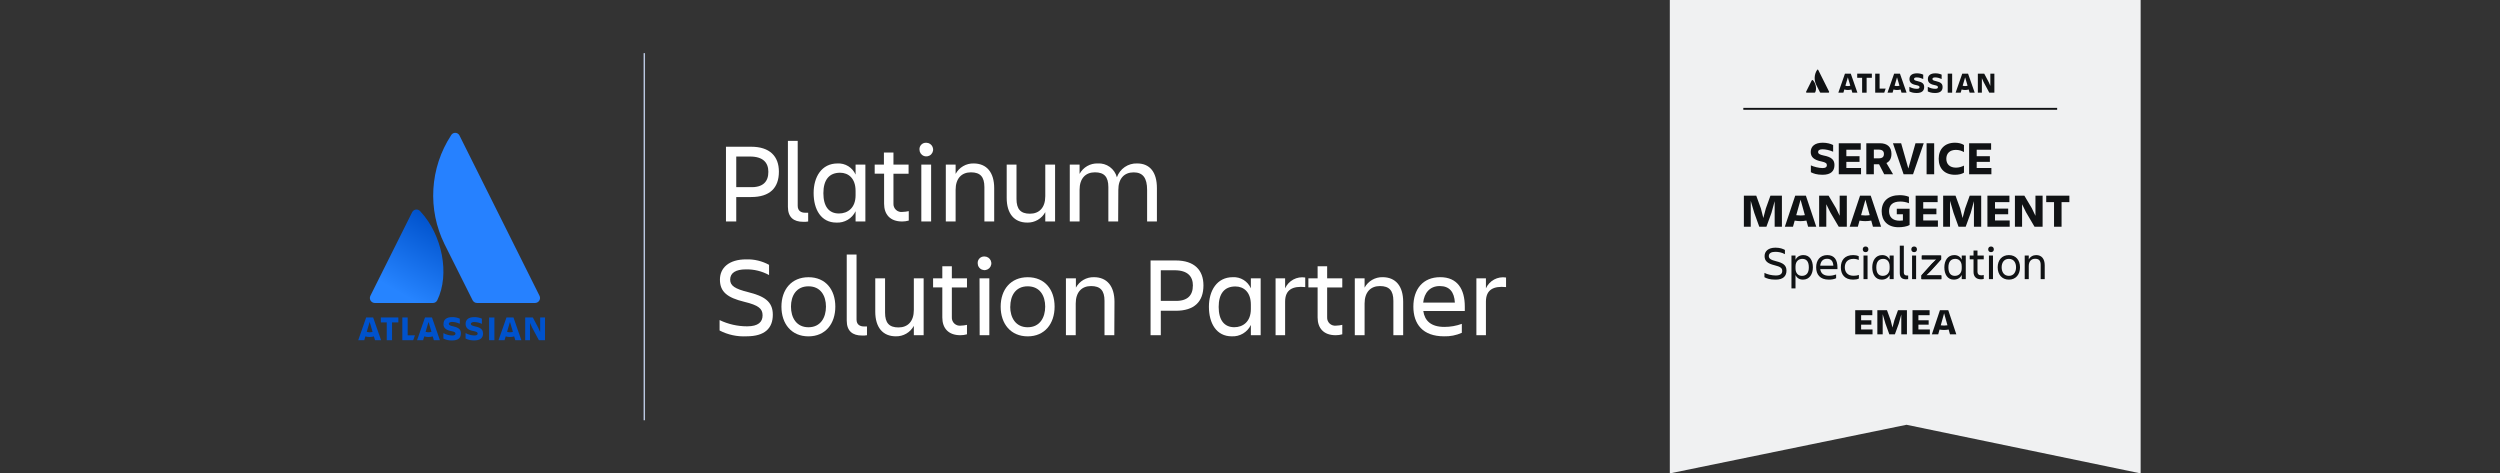
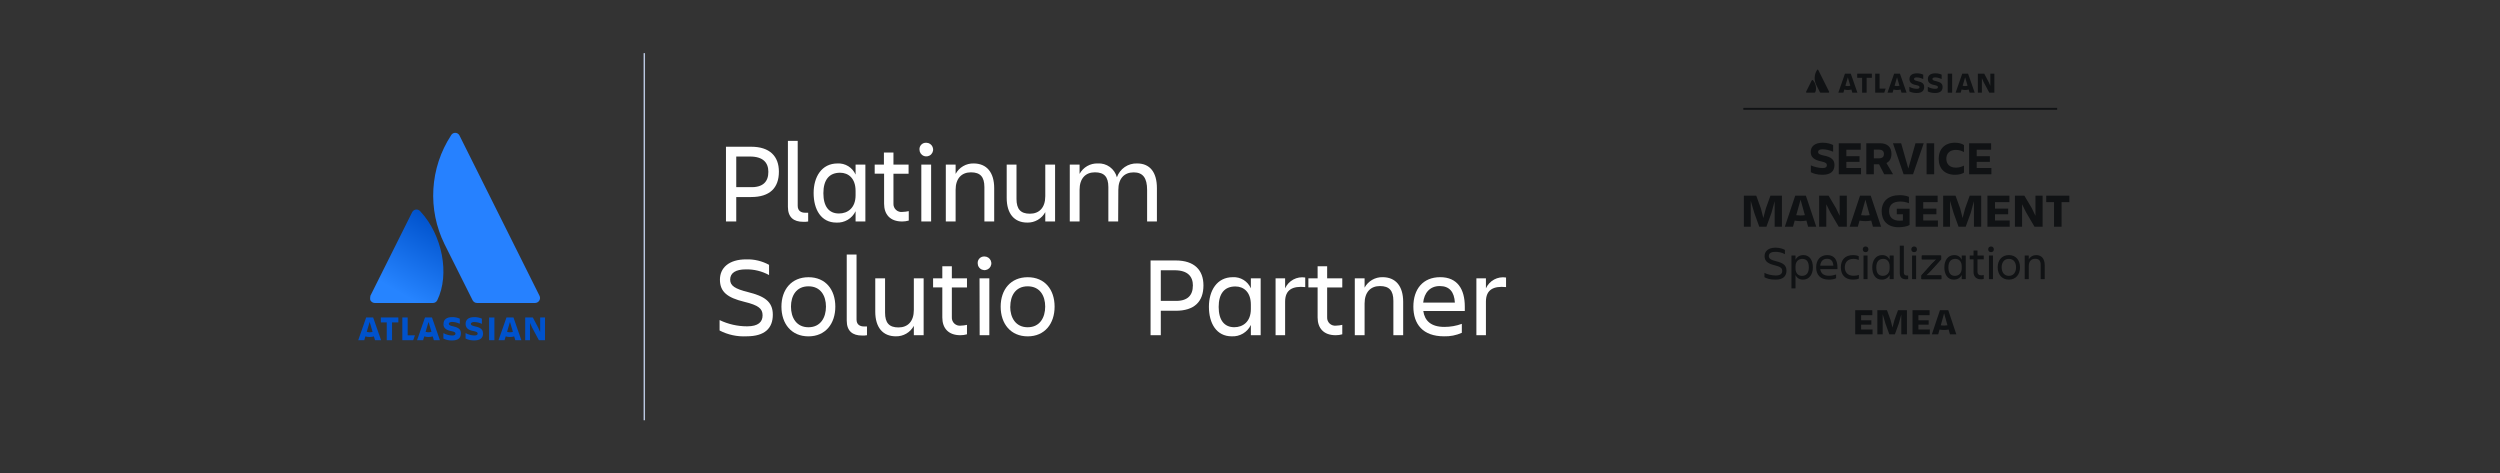
<svg xmlns="http://www.w3.org/2000/svg" width="977" height="185" viewBox="0 0 977 185" fill="none">
  <rect x="0" y="0" width="977" height="185" fill="#333333" stroke="none" />
-   <path d="M164.274 82.612C164.075 82.356 163.815 82.155 163.517 82.027C163.219 81.9 162.893 81.851 162.571 81.886C162.249 81.92 161.941 82.036 161.676 82.223C161.412 82.41 161.2 82.662 161.06 82.954L144.752 115.587C144.605 115.882 144.534 116.209 144.548 116.538C144.561 116.867 144.658 117.187 144.828 117.469C144.999 117.751 145.238 117.985 145.524 118.149C145.81 118.313 146.132 118.402 146.462 118.408H169.18C169.537 118.409 169.888 118.309 170.191 118.118C170.494 117.927 170.736 117.654 170.889 117.331C175.846 107.194 172.872 91.809 164.274 82.612Z" fill="url(#paint0_linear_30699_38501)" />
+   <path d="M164.274 82.612C164.075 82.356 163.815 82.155 163.517 82.027C163.219 81.9 162.893 81.851 162.571 81.886C162.249 81.92 161.941 82.036 161.676 82.223C161.412 82.41 161.2 82.662 161.06 82.954L144.752 115.587C144.561 116.867 144.658 117.187 144.828 117.469C144.999 117.751 145.238 117.985 145.524 118.149C145.81 118.313 146.132 118.402 146.462 118.408H169.18C169.537 118.409 169.888 118.309 170.191 118.118C170.494 117.927 170.736 117.654 170.889 117.331C175.846 107.194 172.872 91.809 164.274 82.612Z" fill="url(#paint0_linear_30699_38501)" />
  <path d="M176.239 52.949C172.174 59.205 169.804 66.409 169.364 73.856C168.923 81.303 170.427 88.737 173.726 95.428L184.684 117.325C184.843 117.644 185.086 117.913 185.388 118.103C185.689 118.293 186.037 118.396 186.393 118.402H209.128C209.457 118.397 209.78 118.308 210.065 118.144C210.351 117.98 210.59 117.746 210.761 117.464C210.932 117.182 211.028 116.862 211.042 116.533C211.055 116.204 210.985 115.876 210.837 115.582L179.555 52.932C179.402 52.623 179.165 52.363 178.871 52.181C178.577 52 178.238 51.905 177.892 51.906C177.546 51.908 177.208 52.007 176.916 52.191C176.624 52.376 176.39 52.638 176.239 52.949Z" fill="#2681FF" />
  <path d="M173.299 126.573C173.299 127.889 173.914 128.932 176.291 129.376C177.709 129.667 178 129.906 178 130.368C178 130.829 177.709 131.12 176.701 131.12C175.501 131.091 174.327 130.768 173.282 130.18V132.316C174.342 132.845 175.518 133.098 176.701 133.051C179.179 133.051 180.12 131.94 180.12 130.299M180.12 130.299C180.12 128.744 179.299 128.009 176.974 127.513C175.692 127.222 175.385 126.949 175.385 126.538C175.385 126.128 175.846 125.803 176.701 125.803C177.739 125.835 178.758 126.086 179.692 126.538V124.538C178.77 124.118 177.766 123.908 176.752 123.923C174.461 123.923 173.333 124.915 173.333 126.556" fill="#0052CC" />
  <path d="M205.248 124.062V132.951H207.129V126.182L207.932 127.977L210.599 132.951H212.992V124.062H211.095V129.806L210.377 128.148L208.223 124.062H205.248Z" fill="#0052CC" />
  <path d="M193.214 124.078H191.145V132.949H193.214V124.078Z" fill="#0052CC" />
  <path d="M188.752 130.333C188.752 128.778 187.932 128.043 185.607 127.547C184.325 127.256 184.017 126.983 184.017 126.573C184.017 126.162 184.479 125.838 185.333 125.838C186.371 125.87 187.39 126.12 188.325 126.573V124.538C187.402 124.118 186.398 123.908 185.385 123.923C183.094 123.923 181.966 124.915 181.966 126.556C181.966 127.872 182.581 128.915 184.957 129.359C186.376 129.65 186.667 129.889 186.667 130.35C186.667 130.812 186.376 131.103 185.368 131.103C184.168 131.074 182.994 130.751 181.949 130.162V132.299C183.008 132.828 184.184 133.081 185.368 133.034C187.846 133.034 188.786 131.923 188.786 130.282" fill="#0052CC" />
  <path d="M157.231 124.062V132.951H161.487L162.154 131.037H159.316V124.062H157.231Z" fill="#0052CC" />
  <path d="M148.838 124.062V125.994H151.145V132.951H153.214V125.994H155.675V124.062H148.838Z" fill="#0052CC" />
  <path d="M145.829 124.078H143.094L140 132.949H142.359L142.803 131.462C143.886 131.781 145.037 131.781 146.12 131.462L146.564 132.949H148.923L145.829 124.078ZM144.461 129.855C144.073 129.854 143.688 129.796 143.316 129.684L144.461 125.804L145.607 129.684C145.235 129.796 144.85 129.854 144.461 129.855Z" fill="#0052CC" />
  <path d="M168.821 124.078H166.086L162.991 132.949H165.35L165.795 131.462C166.877 131.781 168.029 131.781 169.111 131.462L169.556 132.949H171.915L168.821 124.078ZM167.47 129.855C167.082 129.854 166.696 129.796 166.325 129.684L167.47 125.804L168.615 129.684C168.244 129.796 167.858 129.854 167.47 129.855Z" fill="#0052CC" />
  <path d="M200.667 124.078H197.932L194.821 132.949H197.18L197.624 131.462C198.707 131.781 199.858 131.781 200.94 131.462L201.384 132.949H203.743L200.667 124.078ZM199.299 129.855C198.911 129.854 198.525 129.796 198.154 129.684L199.299 125.804L200.444 129.684C200.073 129.796 199.687 129.854 199.299 129.855Z" fill="#0052CC" />
  <path d="M251.794 164.235V20.766" stroke="#BAC8E1" stroke-width="0.56" stroke-miterlimit="10" />
  <path d="M293.555 57.344C300.837 57.344 304.393 61.087 304.393 67.087C304.393 73.446 300.837 77.002 293.555 77.002H287.726V86.557H283.709V57.344H293.555ZM300.273 67.173C300.273 63.617 298.273 61.173 293.111 61.173H287.726V73.139H293.111C298.273 73.344 300.273 70.899 300.273 67.173Z" fill="white" />
  <path d="M313.864 86.68C310.223 86.68 307.915 84.971 307.915 80.851V55.039H311.744V80.424C311.744 82.424 313.078 83.142 314.719 83.142C315.088 83.164 315.46 83.164 315.83 83.142V86.56C315.182 86.681 314.522 86.721 313.864 86.68Z" fill="white" />
  <path d="M334.36 82.544C333.691 83.946 332.619 85.117 331.284 85.908C329.948 86.699 328.406 87.076 326.855 86.989C320.941 86.989 317.966 81.963 317.966 75.433C317.966 69.159 321.078 63.877 327.3 63.877C328.78 63.799 330.25 64.174 331.512 64.953C332.773 65.732 333.766 66.877 334.36 68.236V64.322H338.189V86.544H334.36V82.544ZM327.864 83.433C331.283 83.433 334.36 81.262 334.36 76.322V74.612C334.36 69.689 331.556 67.501 328.308 67.501C324.001 67.501 321.778 70.339 321.778 75.501C321.778 80.664 323.915 83.433 327.864 83.433Z" fill="white" />
  <path d="M352.752 82.814C353.557 82.791 354.359 82.688 355.145 82.506V86.198C354.306 86.44 353.437 86.561 352.564 86.557C347.812 86.557 345.504 83.754 345.504 79.617V67.874H341.829V64.318H345.435V59.617H349.162V64.335H355.076V67.891H349.162V79.532C349.131 79.998 349.205 80.465 349.379 80.899C349.552 81.333 349.822 81.722 350.167 82.037C350.512 82.352 350.923 82.586 351.371 82.72C351.818 82.855 352.29 82.887 352.752 82.814Z" fill="white" />
  <path d="M362 55.788C362.526 55.788 363.042 55.944 363.482 56.237C363.919 56.53 364.261 56.946 364.463 57.434C364.665 57.921 364.718 58.457 364.615 58.974C364.512 59.492 364.258 59.967 363.885 60.34C363.512 60.713 363.037 60.967 362.519 61.07C362.003 61.172 361.466 61.12 360.979 60.918C360.492 60.716 360.075 60.374 359.782 59.936C359.488 59.497 359.333 58.982 359.333 58.454C359.307 58.097 359.359 57.739 359.483 57.404C359.61 57.069 359.805 56.765 360.058 56.512C360.311 56.259 360.615 56.064 360.95 55.939C361.285 55.814 361.642 55.762 362 55.788ZM360.051 64.335H363.88V86.557H360.051V64.335Z" fill="white" />
  <path d="M388.53 86.543H384.701V73.125C384.701 69.125 383.095 67.347 379.454 67.347C375.813 67.347 373.454 69.706 373.454 74.184V86.543H369.624V64.321H373.454V67.962C374.136 66.701 375.153 65.652 376.392 64.931C377.631 64.211 379.045 63.846 380.479 63.877C385.607 63.877 388.53 67.381 388.53 73.518V86.543Z" fill="white" />
  <path d="M393.418 64.32H397.247V77.739C397.247 81.739 398.854 83.517 402.495 83.517C406.136 83.517 408.495 81.158 408.495 76.679V64.32H412.324V86.543H408.495V82.901C407.813 84.163 406.796 85.212 405.557 85.932C404.318 86.653 402.904 87.018 401.47 86.987C396.341 86.987 393.418 83.483 393.418 77.346V64.32Z" fill="white" />
  <path d="M436.975 86.539H433.146V73.121C433.146 69.121 431.539 67.343 427.898 67.343C424.257 67.343 421.898 69.702 421.898 74.18V86.539H418.069V64.317H421.898V67.958C422.587 66.684 423.616 65.626 424.872 64.905C426.129 64.183 427.561 63.826 429.009 63.873C430.689 63.771 432.353 64.255 433.715 65.244C435.077 66.232 436.055 67.663 436.479 69.291C437.047 67.662 438.122 66.257 439.546 65.282C440.97 64.307 442.669 63.813 444.394 63.873C449.368 63.873 452.12 67.291 452.12 73.514V86.539H448.291V74.197C448.291 69.616 446.684 67.36 443.043 67.36C439.402 67.36 437.043 69.719 437.043 74.197L436.975 86.539Z" fill="white" />
  <path d="M291.743 131.429C288.094 131.623 284.458 130.838 281.213 129.155V125.087C284.571 126.694 288.244 127.53 291.965 127.531C296.359 127.531 298.017 125.822 298.017 123.224C298.017 120.625 296.41 119.275 290.854 117.942C284.273 116.335 281.35 114.078 281.35 109.275C281.35 104.745 284.769 101.36 291.606 101.36C294.724 101.263 297.81 102 300.547 103.497V107.497C297.76 105.963 294.615 105.196 291.435 105.275C287.606 105.275 285.35 106.608 285.35 109.275C285.35 111.668 287.213 112.882 292.376 114.164C298.547 115.719 302.017 117.719 302.017 122.967C302.017 128.215 298.974 131.429 291.743 131.429Z" fill="white" />
  <path d="M305.385 119.84C305.385 113.173 309.3 108.336 315.966 108.336C322.633 108.336 326.445 113.173 326.445 119.84C326.445 126.507 322.582 131.447 315.949 131.447C309.317 131.447 305.385 126.575 305.385 119.84ZM309.112 119.84C309.112 124.062 311.197 127.891 315.949 127.891C320.701 127.891 322.787 124.062 322.787 119.84C322.787 115.618 320.736 111.891 315.949 111.891C311.163 111.891 309.112 115.618 309.112 119.84Z" fill="white" />
  <path d="M336.854 131.125C333.213 131.125 330.906 129.416 330.906 125.296V99.484H334.736V124.869C334.736 126.869 336.069 127.587 337.71 127.587C338.079 127.609 338.451 127.609 338.82 127.587V131.006C338.172 131.126 337.512 131.166 336.854 131.125Z" fill="white" />
  <path d="M342.052 108.766H345.881V122.185C345.881 126.185 347.488 127.963 351.129 127.963C354.77 127.963 357.129 125.604 357.129 121.125V108.766H360.958V130.988H357.129V127.347C356.447 128.609 355.43 129.657 354.19 130.378C352.951 131.099 351.537 131.464 350.103 131.433C344.975 131.433 342.052 127.928 342.052 121.792V108.766Z" fill="white" />
  <path d="M375.504 127.259C376.309 127.236 377.111 127.133 377.897 126.951V130.644C377.058 130.886 376.189 131.006 375.316 131.002C370.564 131.002 368.256 128.2 368.256 124.063V112.32H364.649V108.764H368.256V104.062H371.982V108.781H377.897V112.337H371.982V123.978C371.953 124.437 372.025 124.897 372.196 125.325C372.365 125.753 372.629 126.139 372.965 126.453C373.302 126.767 373.706 127.001 374.145 127.14C374.582 127.28 375.047 127.32 375.504 127.259Z" fill="white" />
  <path d="M384.752 100.233C385.278 100.233 385.794 100.39 386.234 100.683C386.671 100.976 387.013 101.392 387.215 101.879C387.417 102.367 387.47 102.903 387.367 103.42C387.265 103.937 387.01 104.413 386.637 104.786C386.265 105.158 385.789 105.412 385.271 105.515C384.755 105.618 384.218 105.565 383.731 105.364C383.244 105.162 382.827 104.82 382.535 104.381C382.241 103.943 382.085 103.427 382.085 102.9C382.059 102.543 382.111 102.185 382.235 101.85C382.362 101.515 382.557 101.211 382.81 100.958C383.063 100.705 383.367 100.51 383.702 100.384C384.037 100.259 384.394 100.208 384.752 100.233ZM382.803 108.78H386.632V131.003H382.854L382.803 108.78Z" fill="white" />
  <path d="M391.06 119.84C391.06 113.173 394.975 108.336 401.642 108.336C408.308 108.336 412.137 113.173 412.137 119.84C412.137 126.507 408.274 131.447 401.642 131.447C395.009 131.447 391.06 126.575 391.06 119.84ZM394.787 119.84C394.787 124.062 396.872 127.891 401.624 127.891C406.377 127.891 408.462 124.062 408.462 119.84C408.462 115.618 406.411 111.891 401.624 111.891C396.838 111.891 394.821 115.618 394.821 119.84H394.787Z" fill="white" />
-   <path d="M435.47 130.988H431.641V117.57C431.641 113.57 430.034 111.792 426.393 111.792C422.752 111.792 420.393 114.151 420.393 118.629V130.988H416.564V108.766H420.461V112.407C421.143 111.146 422.16 110.097 423.4 109.376C424.639 108.656 426.053 108.291 427.487 108.322C432.615 108.322 435.538 111.826 435.538 117.963L435.47 130.988Z" fill="white" />
  <path d="M459.47 101.789C466.752 101.789 470.307 105.533 470.307 111.533C470.307 117.892 466.752 121.447 459.47 121.447H453.641V131.003H449.641V101.789H459.47ZM466.188 111.618C466.188 108.063 464.188 105.618 459.025 105.618H453.641V117.584H459.025C464.171 117.789 466.171 115.345 466.171 111.618H466.188Z" fill="white" />
  <path d="M488.838 126.989C488.17 128.391 487.098 129.562 485.763 130.354C484.426 131.145 482.884 131.521 481.334 131.434C475.419 131.434 472.445 126.408 472.445 119.878C472.445 113.605 475.556 108.323 481.778 108.323C483.259 108.244 484.729 108.619 485.99 109.398C487.252 110.177 488.245 111.323 488.838 112.682V108.767H492.667V130.989H488.838V126.989ZM482.342 127.878C485.761 127.878 488.838 125.707 488.838 120.767V119.058C488.838 114.135 486.035 111.947 482.787 111.947C478.479 111.947 476.257 114.784 476.257 119.947C476.257 125.109 478.445 127.878 482.394 127.878H482.342Z" fill="white" />
  <path d="M498.495 108.762H502.222V112.677C502.885 111.206 504.015 109.995 505.437 109.232C506.859 108.469 508.492 108.195 510.085 108.455V112.198C505.196 111.703 502.222 113.173 502.222 117.891V131.002H498.495V108.762Z" fill="white" />
  <path d="M522.171 127.259C522.976 127.236 523.777 127.133 524.564 126.951V130.644C523.724 130.886 522.856 131.006 521.982 131.002C517.23 131.002 514.923 128.2 514.923 124.063V112.32H511.316V108.764H514.923V104.062H518.649V108.781H524.564V112.337H518.649V123.978C518.62 124.437 518.692 124.897 518.863 125.325C519.032 125.753 519.295 126.139 519.632 126.453C519.969 126.767 520.372 127.001 520.812 127.14C521.249 127.28 521.714 127.32 522.171 127.259Z" fill="white" />
  <path d="M548.359 130.988H544.529V117.57C544.529 113.57 542.923 111.792 539.282 111.792C535.641 111.792 533.282 114.151 533.282 118.629V130.988H529.453V108.766H533.282V112.407C533.964 111.146 534.981 110.097 536.22 109.376C537.459 108.656 538.873 108.291 540.307 108.322C545.435 108.322 548.359 111.826 548.359 117.963V130.988Z" fill="white" />
  <path d="M564.308 131.431C556.001 131.431 552.342 126.627 552.342 119.824C552.342 113.02 556.069 108.32 562.838 108.32C569.607 108.32 572.445 113.072 572.445 119.824V121.533H556.223C556.753 125.311 559.197 127.755 564.445 127.755C566.777 127.765 569.093 127.36 571.283 126.559V130.063C569.091 131.04 566.707 131.507 564.308 131.431ZM556.172 118.268H568.565C568.342 114.132 566.479 111.79 562.65 111.79C558.821 111.79 556.582 114.422 556.172 118.285V118.268Z" fill="white" />
  <path d="M576.974 108.762H580.7V112.677C581.364 111.206 582.494 109.995 583.916 109.232C585.338 108.469 586.971 108.195 588.564 108.455V112.198C583.675 111.703 580.7 113.173 580.7 117.891V131.002H576.974V108.762Z" fill="white" />
-   <path d="M836.564 0H652.564V185L745.064 166L836.564 185L836.564 0Z" fill="#F0F1F2" />
  <path d="M708.48 31.358C708.398 31.256 708.235 31.215 708.112 31.317C708.091 31.338 708.051 31.379 708.03 31.42L705.822 35.848C705.761 35.991 705.822 36.155 705.965 36.196C705.986 36.196 706.027 36.217 706.067 36.217H709.155C709.155 36.217 709.339 36.155 709.379 36.073C710.054 34.7 709.645 32.609 708.5 31.358H708.48Z" fill="#101214" />
  <path d="M710.116 27.327C708.991 29.069 708.868 31.242 709.768 33.108L711.26 36.08C711.26 36.08 711.404 36.224 711.485 36.224H714.572C714.716 36.224 714.838 36.101 714.838 35.957C714.838 35.916 714.838 35.875 714.818 35.834C714.818 35.834 710.668 27.532 710.565 27.327C710.504 27.204 710.361 27.142 710.238 27.204C710.197 27.204 710.156 27.265 710.136 27.306L710.116 27.327Z" fill="#101214" />
  <path d="M772.941 28.781V36.223H774.516V30.544L775.19 32.061L777.419 36.223H779.402V28.781H777.828V33.578L777.235 32.184L775.436 28.781H772.941Z" fill="#101214" />
  <path d="M762.903 28.781H761.165V36.223H762.903V28.781Z" fill="#101214" />
  <path d="M759.162 34.027C759.162 32.736 758.467 32.121 756.524 31.69C755.441 31.465 755.195 31.219 755.195 30.87C755.195 30.44 755.584 30.255 756.279 30.255C757.138 30.255 757.976 30.522 758.794 30.87V29.169C758.037 28.82 757.179 28.656 756.34 28.656C754.419 28.656 753.417 29.497 753.417 30.87C753.417 31.957 753.928 32.838 755.911 33.228C757.097 33.474 757.342 33.658 757.342 34.068C757.342 34.478 757.097 34.704 756.259 34.704C755.257 34.704 754.255 34.417 753.376 33.925V35.708C753.969 36.016 754.766 36.344 756.238 36.344C758.323 36.344 759.162 35.421 759.162 34.027Z" fill="#101214" />
  <path d="M751.965 34.027C751.965 32.736 751.291 32.121 749.328 31.69C748.244 31.465 747.999 31.219 747.999 30.87C747.999 30.44 748.388 30.255 749.083 30.255C749.941 30.255 750.78 30.522 751.597 30.87V29.169C750.841 28.82 749.982 28.656 749.144 28.656C747.222 28.656 746.22 29.497 746.22 30.87C746.22 31.957 746.732 32.838 748.715 33.228C749.9 33.474 750.146 33.658 750.146 34.068C750.146 34.478 749.9 34.704 749.062 34.704C748.06 34.704 747.059 34.417 746.18 33.925V35.708C746.772 36.016 747.57 36.344 749.042 36.344C751.127 36.344 751.965 35.421 751.965 34.027Z" fill="#101214" />
  <path d="M732.829 28.781V36.223H736.366L736.918 34.624H734.547V28.781H732.829Z" fill="#101214" />
  <path d="M725.796 28.781V30.401H727.718V36.223H729.476V30.401H731.521V28.781H725.796Z" fill="#101214" />
  <path d="M723.282 28.781H721.012L718.416 36.223H720.399L720.767 34.972C721.667 35.239 722.627 35.239 723.527 34.972L723.895 36.223H725.878L723.282 28.781ZM722.137 33.64C721.81 33.64 721.503 33.599 721.176 33.496L722.137 30.237L723.098 33.496C722.791 33.578 722.464 33.64 722.137 33.64Z" fill="#101214" />
  <path d="M742.499 28.781H740.23L737.634 36.223H739.617L739.985 34.972C740.884 35.239 741.845 35.239 742.745 34.972L743.113 36.223H745.096L742.499 28.781ZM741.355 33.64C741.027 33.64 740.721 33.599 740.394 33.496L741.355 30.237L742.315 33.496C742.009 33.578 741.682 33.64 741.355 33.64Z" fill="#101214" />
  <path d="M769.118 28.781H766.849L764.252 36.223H766.235L766.603 34.972C767.503 35.239 768.464 35.239 769.363 34.972L769.731 36.223H771.715L769.118 28.781ZM767.973 33.64C767.646 33.64 767.339 33.599 767.012 33.496L767.973 30.237L768.934 33.496C768.627 33.578 768.3 33.64 767.973 33.64Z" fill="#101214" />
  <path d="M681.289 42.531H803.935" stroke="#101214" stroke-width="0.75" stroke-miterlimit="10" />
  <path d="M698.155 105.757C698.155 107.861 696.904 109.281 693.905 109.281C691.568 109.281 690.483 108.82 689.544 108.34V106.643C690.667 107.233 692.396 107.658 693.997 107.658C695.819 107.658 696.499 106.938 696.499 105.868C696.499 104.798 695.837 104.226 693.537 103.672C690.814 103.008 689.599 102.067 689.599 100.075C689.599 98.193 691.035 96.79 693.85 96.79C695.598 96.79 696.72 97.215 697.548 97.676V99.337C696.334 98.635 695.027 98.414 693.776 98.414C692.194 98.414 691.255 98.968 691.255 100.075C691.255 101.071 692.028 101.569 694.163 102.104C696.72 102.75 698.155 103.58 698.155 105.757ZM706.891 104.484C706.891 102.27 706.008 101.163 704.371 101.163C702.954 101.163 701.684 102.067 701.684 104.115V104.853C701.684 106.901 702.843 107.805 704.187 107.805C705.971 107.805 706.891 106.624 706.891 104.484ZM704.61 109.281C703.267 109.281 702.236 108.672 701.684 107.473V112.694H700.102V99.872H701.684V101.532C702.273 100.314 703.377 99.687 704.794 99.687C707.241 99.687 708.474 101.772 708.474 104.484C708.474 107.086 707.186 109.281 704.61 109.281ZM714.025 101.126C712.35 101.126 711.504 102.215 711.338 103.82H716.472C716.38 102.104 715.607 101.126 714.025 101.126ZM717.558 108.728C716.803 109.134 715.644 109.281 714.706 109.281C711.265 109.281 709.756 107.289 709.756 104.466C709.756 101.68 711.302 99.687 714.098 99.687C716.932 99.687 718.073 101.661 718.073 104.466V105.185H711.357C711.578 106.754 712.59 107.768 714.761 107.768C715.828 107.768 716.73 107.565 717.558 107.27V108.728ZM726.452 107.436V108.857C725.9 109.152 725.054 109.281 724.208 109.281C720.932 109.281 719.405 107.289 719.405 104.466C719.405 101.68 720.932 99.687 724.208 99.687C725.036 99.687 725.68 99.798 726.397 100.13V101.606C725.808 101.329 725.183 101.163 724.318 101.163C721.926 101.163 720.951 102.676 720.951 104.466C720.951 106.255 721.944 107.768 724.355 107.768C725.293 107.768 725.882 107.639 726.452 107.436ZM727.964 97.436C727.964 96.735 728.424 96.329 729.068 96.329C729.712 96.329 730.172 96.735 730.172 97.436C730.172 98.137 729.712 98.543 729.068 98.543C728.424 98.543 727.964 98.137 727.964 97.436ZM728.259 109.097V99.872H729.841V109.097H728.259ZM733.26 104.484C733.26 106.698 734.144 107.805 735.781 107.805C737.198 107.805 738.468 106.901 738.468 104.853V104.115C738.468 102.067 737.308 101.163 735.965 101.163C734.18 101.163 733.26 102.344 733.26 104.484ZM738.468 109.097V107.436C737.879 108.654 736.775 109.281 735.358 109.281C732.911 109.281 731.678 107.196 731.678 104.484C731.678 101.883 732.966 99.687 735.542 99.687C736.885 99.687 737.916 100.296 738.468 101.495V99.872H740.05V109.097H738.468ZM745.711 109.078C745.583 109.115 745.307 109.152 744.902 109.152C743.393 109.152 742.436 108.432 742.436 106.735V96.016H744.019V106.551C744.019 107.381 744.571 107.676 745.251 107.676C745.417 107.676 745.527 107.676 745.711 107.658V109.078ZM746.939 97.436C746.939 96.735 747.399 96.329 748.043 96.329C748.687 96.329 749.147 96.735 749.147 97.436C749.147 98.137 748.687 98.543 748.043 98.543C747.399 98.543 746.939 98.137 746.939 97.436ZM747.234 109.097V99.872H748.816V109.097H747.234ZM750.984 99.872H758.454V101.348H758.436L758.454 101.366L754.406 105.849L752.603 107.621H758.565V109.097H750.837V107.621L754.922 103.082L756.688 101.348H750.984V99.872ZM761.435 104.484C761.435 106.698 762.318 107.805 763.956 107.805C765.373 107.805 766.642 106.901 766.642 104.853V104.115C766.642 102.067 765.483 101.163 764.14 101.163C762.355 101.163 761.435 102.344 761.435 104.484ZM766.642 109.097V107.436C766.054 108.654 764.95 109.281 763.533 109.281C761.086 109.281 759.853 107.196 759.853 104.484C759.853 101.883 761.141 99.687 763.717 99.687C765.06 99.687 766.09 100.296 766.642 101.495V99.872H768.225V109.097H766.642ZM772.801 106.237C772.801 107.049 773.279 107.602 774.254 107.602C774.622 107.602 774.972 107.528 775.248 107.473V109.004C774.972 109.078 774.659 109.152 774.181 109.152C772.212 109.152 771.255 107.99 771.255 106.274V101.348H769.765V99.872H771.255V97.916H772.801V99.872H775.248V101.348H772.801V106.237ZM776.983 97.436C776.983 96.735 777.443 96.329 778.087 96.329C778.731 96.329 779.191 96.735 779.191 97.436C779.191 98.137 778.731 98.543 778.087 98.543C777.443 98.543 776.983 98.137 776.983 97.436ZM777.277 109.097V99.872H778.86V109.097H777.277ZM785.076 109.281C782.316 109.281 780.697 107.233 780.697 104.466C780.697 101.698 782.316 99.687 785.076 99.687C787.817 99.687 789.418 101.698 789.418 104.466C789.418 107.233 787.817 109.281 785.076 109.281ZM785.076 101.163C783.107 101.163 782.242 102.713 782.242 104.466C782.242 106.218 783.107 107.805 785.076 107.805C787.026 107.805 787.873 106.218 787.873 104.466C787.873 102.713 787.026 101.163 785.076 101.163ZM799.077 103.691V109.097H797.495V103.525C797.495 101.864 796.832 101.126 795.324 101.126C793.852 101.126 792.84 102.104 792.84 103.968V109.097H791.257V99.872H792.84V101.385C793.428 100.296 794.514 99.687 795.747 99.687C797.863 99.687 799.077 101.145 799.077 103.691Z" fill="#101214" />
  <path d="M751.162 99.875H758.632V101.351H758.614L758.632 101.369L754.584 105.853L752.781 107.624H758.743V109.1H751.015V107.624L755.099 103.085L756.866 101.351H751.162V99.875Z" fill="#101214" />
  <path d="M716.907 64.482C716.907 66.825 715.564 68.301 712.252 68.301C710.044 68.301 708.683 67.821 707.689 67.305V64.629C708.83 65.165 710.799 65.681 712.271 65.681C713.485 65.681 713.945 65.22 713.945 64.537C713.945 63.836 713.467 63.467 711.976 63.135C708.738 62.508 707.634 61.29 707.634 59.371C707.634 57.194 709.253 55.773 712.307 55.773C714.019 55.773 715.435 56.179 716.392 56.678V59.297C714.957 58.652 713.356 58.338 712.215 58.338C711.13 58.338 710.523 58.707 710.523 59.408C710.523 60.072 711.075 60.423 712.675 60.773C715.822 61.364 716.907 62.526 716.907 64.482ZM718.591 68.098V55.976H727.183V58.504H721.553V61.032H726.705V63.246H721.553V65.663H727.294V68.098H718.591ZM734.141 58.467H732.3V61.88H734.141C735.723 61.88 736.238 61.235 736.238 60.146C736.238 59.15 735.705 58.467 734.141 58.467ZM739.182 60.109C739.182 61.843 738.538 63.08 737.213 63.707L739.808 68.098H736.348L734.343 64.205H732.3V68.098H729.357V55.976H734.637C737.692 55.976 739.182 57.563 739.182 60.109ZM747.62 68.098H743.922L739.764 55.976H742.965L745.78 65.866L748.577 55.976H751.797L747.62 68.098ZM752.913 55.976H755.876V68.098H752.913V55.976ZM767.52 64.722V67.471C766.71 68.006 765.422 68.301 764.024 68.301C759.976 68.301 757.639 65.884 757.639 62.046C757.639 58.301 759.976 55.773 764.006 55.773C765.367 55.773 766.637 56.087 767.52 56.678V59.426C766.563 58.91 765.625 58.578 764.355 58.578C761.926 58.578 760.62 59.998 760.62 62.065C760.62 64.131 761.963 65.515 764.392 65.515C765.606 65.515 766.563 65.183 767.52 64.722ZM769.532 68.098V55.976H778.125V58.504H772.494V61.032H777.646V63.246H772.494V65.663H778.235V68.098H769.532ZM685.572 83.192L684.192 78.487V88.598H681.505V76.476H686.344L688.166 81.495L689.104 85.203L690.08 81.495L691.883 76.476H696.372V88.598H693.539V78.617L692.288 83.192L690.319 88.598H687.522L685.572 83.192ZM703.61 86.421C702.874 86.421 702.156 86.347 701.365 86.218L700.702 88.598H697.519L701.567 76.476H705.744L709.792 88.598H706.609L705.946 86.2C705.118 86.347 704.382 86.421 703.61 86.421ZM703.61 84.207C704.162 84.207 704.732 84.17 705.339 84.078L703.665 78.045L701.972 84.096C702.561 84.17 703.094 84.207 703.61 84.207ZM718.943 76.476H721.739V88.598H718.575L715.263 82.952L713.717 79.816V88.598H710.92V76.476H714.619L717.507 81.347L718.943 84.336V76.476ZM728.945 86.421C728.209 86.421 727.492 86.347 726.701 86.218L726.038 88.598H722.855L726.903 76.476H731.08L735.128 88.598H731.945L731.282 86.2C730.454 86.347 729.718 86.421 728.945 86.421ZM728.945 84.207C729.497 84.207 730.068 84.17 730.675 84.078L729.001 78.045L727.308 84.096C727.897 84.17 728.43 84.207 728.945 84.207ZM746.27 87.934C745.276 88.543 743.381 88.801 741.927 88.801C737.658 88.801 735.358 86.236 735.358 82.565C735.358 78.617 737.971 76.273 742.387 76.273C743.491 76.273 744.853 76.421 746.012 76.919V79.428C744.963 78.949 743.675 78.764 742.608 78.764C739.554 78.764 738.247 80.24 738.247 82.51C738.247 84.742 739.554 86.255 742.406 86.255C742.737 86.255 743.197 86.236 743.657 86.163V83.727H741.265V81.569H746.27V87.934ZM748.634 88.598V76.476H757.227V79.004H751.597V81.532H756.749V83.746H751.597V86.163H757.338V88.598H748.634ZM763.448 83.192L762.068 78.487V88.598H759.382V76.476H764.221L766.043 81.495L766.981 85.203L767.956 81.495L769.759 76.476H774.249V88.598H771.415V78.617L770.164 83.192L768.195 88.598H765.399L763.448 83.192ZM776.684 88.598V76.476H785.277V79.004H779.646V81.532H784.798V83.746H779.646V86.163H785.387V88.598H776.684ZM795.454 76.476H798.25V88.598H795.086L791.774 82.952L790.228 79.816V88.598H787.431V76.476H791.13L794.018 81.347L795.454 84.336V76.476ZM799.66 76.476H808.713V79.004H805.659V88.598H802.715V79.004H799.66V76.476Z" fill="#101214" />
  <path d="M725.021 130.647V121.219H731.705V123.185H727.326V125.151H731.333V126.873H727.326V128.752H731.791V130.647H725.021ZM736.83 126.442L735.756 122.783V130.647H733.667V121.219H737.431L738.847 125.122L739.577 128.006L740.336 125.122L741.738 121.219H745.23V130.647H743.026V122.883L742.053 126.442L740.522 130.647H738.347L736.83 126.442ZM747.41 130.647V121.219H754.093V123.185H749.714V125.151H753.721V126.873H749.714V128.752H754.179V130.647H747.41ZM759.719 128.953C759.147 128.953 758.588 128.896 757.973 128.796L757.458 130.647H754.982L758.13 121.219H761.379L764.528 130.647H762.052L761.536 128.781C760.892 128.896 760.32 128.953 759.719 128.953ZM759.719 127.231C760.148 127.231 760.592 127.203 761.064 127.131L759.762 122.439L758.445 127.145C758.903 127.203 759.318 127.231 759.719 127.231Z" fill="#101214" />
  <defs>
    <linearGradient id="paint0_linear_30699_38501" x1="173.214" y1="87.655" x2="156" y2="117.467" gradientUnits="userSpaceOnUse">
      <stop stop-color="#0052CC" />
      <stop offset="0.92" stop-color="#2684FF" />
    </linearGradient>
  </defs>
</svg>